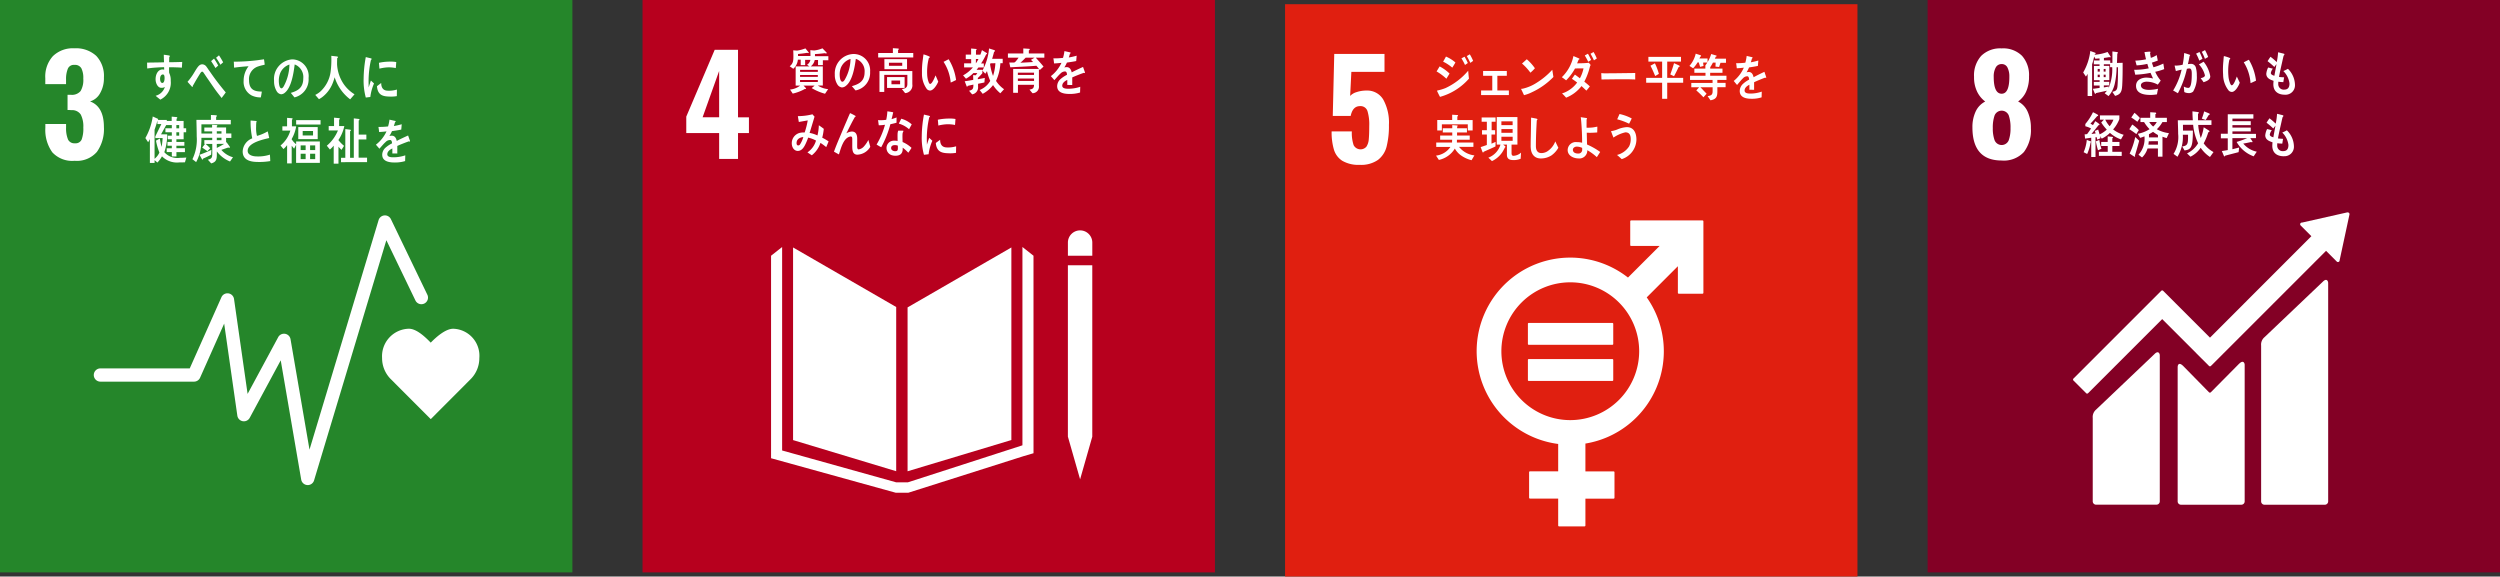
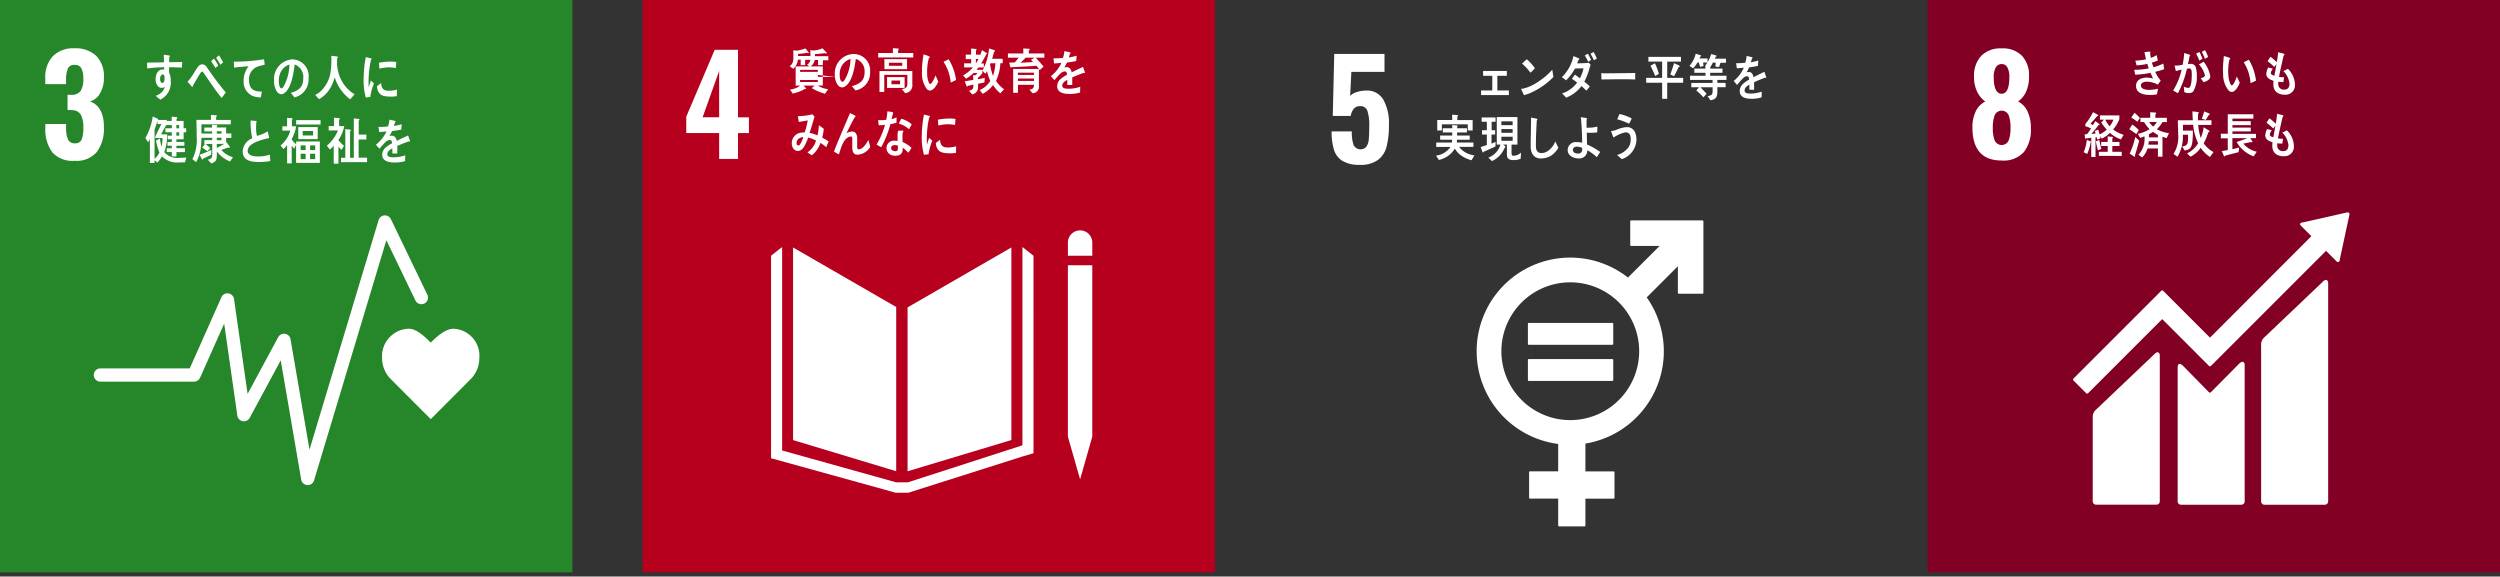
<svg xmlns="http://www.w3.org/2000/svg" width="280.14" height="64.606" viewBox="0 0 280.14 64.606">
  <rect x="0" y="0" width="280.14" height="64.606" fill="#333333" stroke="none" />
  <g id="Group_43121" data-name="Group 43121" transform="translate(-48 -2152.525)">
    <g id="Group_42766" data-name="Group 42766" transform="translate(48 2152.525)">
      <rect id="Rectangle_24758" data-name="Rectangle 24758" width="64.14" height="64.14" fill="#25862a" />
      <path id="Path_119050" data-name="Path 119050" d="M197.948,25.509a4.287,4.287,0,0,1-.77-2.733v-.423H199.5v.407a3.231,3.231,0,0,0,.226,1.344.789.789,0,0,0,.77.408.738.738,0,0,0,.747-.415,3.514,3.514,0,0,0,.189-1.351,2.9,2.9,0,0,0-.287-1.457,1.16,1.16,0,0,0-1.057-.49,2.794,2.794,0,0,0-.423-.015V19.077h.377a1.248,1.248,0,0,0,1.087-.423,2.447,2.447,0,0,0,.3-1.389,2.4,2.4,0,0,0-.219-1.163.823.823,0,0,0-.777-.377.731.731,0,0,0-.725.407,3.026,3.026,0,0,0-.211,1.208v.543h-2.325V17.22a3.4,3.4,0,0,1,.853-2.476,3.207,3.207,0,0,1,2.408-.876,3.341,3.341,0,0,1,2.446.846,3.256,3.256,0,0,1,.861,2.431,3.345,3.345,0,0,1-.438,1.774,1.874,1.874,0,0,1-1.117.9q1.555.574,1.555,2.884a4.391,4.391,0,0,1-.785,2.77,2.966,2.966,0,0,1-2.491,1,3.035,3.035,0,0,1-2.521-.966" transform="translate(-192.096 -8.455)" fill="#fff" />
      <path id="Path_119051" data-name="Path 119051" d="M304.753,97.665a3.027,3.027,0,0,0-2.925-3.283c-.881,0-1.944.965-2.521,1.558-.577-.594-1.57-1.56-2.451-1.56a3.082,3.082,0,0,0-3,3.284,3.321,3.321,0,0,0,.935,2.322l4.517,4.525,4.51-4.52,0,0a3.323,3.323,0,0,0,.935-2.323" transform="translate(-251.041 -57.544)" fill="#fff" />
      <path id="Path_119052" data-name="Path 119052" d="M235.054,92.054h-.046a.741.741,0,0,1-.685-.615l-2.294-13.362-3.475,6.444a.742.742,0,0,1-1.387-.247l-1.475-10.312-2.7,6.063a.742.742,0,0,1-.678.44H211.823a.742.742,0,0,1,0-1.484h10.01l3.551-7.975a.742.742,0,0,1,1.412.2l1.521,10.633,3.427-6.355a.742.742,0,0,1,1.384.227l2.125,12.375,7.743-25.722a.742.742,0,0,1,1.378-.109l4.074,8.447a.742.742,0,1,1-1.336.644l-3.246-6.729-8.1,26.912a.741.741,0,0,1-.71.528" transform="translate(-200.572 -37.7)" fill="#fff" />
      <path id="Path_119053" data-name="Path 119053" d="M289.305,20.857c-.168.017-.336.041-.509.062a7.267,7.267,0,0,1-.242-2.134,13.762,13.762,0,0,1,.242-2.4l.406.1a1.246,1.246,0,0,1,.2.052.07.07,0,0,1,.052.073.076.076,0,0,1-.075.073,11.137,11.137,0,0,0-.271,2.494c0,.2.01.4.01.606.084-.256.164-.516.251-.771.117.108.235.221.35.329a5.372,5.372,0,0,0-.415,1.524m2.969-.106a3.8,3.8,0,0,1-.854.049c-.668-.021-1.29-.131-1.371-1.16.158-.119.315-.245.476-.359,0,.584.272.847.707.861a2.963,2.963,0,0,0,1.053-.128c0,.245-.007.488-.011.737m-.117-3.143a3.639,3.639,0,0,0-1.082-.067,4.873,4.873,0,0,0-.748.132c-.02-.2-.034-.454-.058-.656a5.632,5.632,0,0,1,1.06-.128,3.846,3.846,0,0,1,.882.044c-.018.223-.03.452-.053.675" transform="translate(-247.807 -9.988)" fill="#fff" />
      <path id="Path_119054" data-name="Path 119054" d="M230.284,17.176c-.2-.016-.391-.027-.582-.032-.286-.009-.571-.021-.852-.012,0,.213-.005.411.009.622a1.875,1.875,0,0,1,.177.9,2.1,2.1,0,0,1-1.173,2.105c-.171-.149-.352-.28-.519-.434a1.465,1.465,0,0,0,1.033-.984.719.719,0,0,1-.395.093c-.405,0-.644-.521-.644-.963,0-.55.272-1.093.772-1.093a.778.778,0,0,1,.191.023c0-.091,0-.185-.009-.276-.325,0-.648.023-.968.043s-.614.059-.92.1c-.018-.218-.01-.441-.018-.659.633-.012,1.262-.012,1.9-.036-.014-.281-.023-.559-.028-.845.138.012.286.035.425.057a1.4,1.4,0,0,1,.176.028c.033.006.071.017.071.069a.159.159,0,0,1-.061.119c-.005.184-.01.38-.01.563.486,0,.977-.014,1.464-.03Zm-2.126.761c-.219,0-.315.252-.315.486,0,.189.057.464.253.464s.249-.32.249-.515c0-.154,0-.435-.186-.435" transform="translate(-209.904 -9.593)" fill="#fff" />
      <path id="Path_119055" data-name="Path 119055" d="M241.82,20.668c-.242-.323-.524-.66-.775-1.021-.3-.426-.6-.87-.893-1.291-.1-.143-.2-.3-.3-.443-.052-.072-.117-.2-.208-.2-.129,0-.25.246-.322.353-.094.151-.19.313-.279.457-.161.265-.3.534-.459.792v.03c0,.048-.02.089-.061.089l-.525-.58a7.493,7.493,0,0,0,.557-.731c.18-.27.34-.571.529-.841.18-.245.321-.39.59-.39a.621.621,0,0,1,.469.3c.1.126.2.3.3.427.224.318.445.643.671.943.349.474.8,1.038,1.171,1.482Zm-.692-3.359c-.151-.269-.319-.522-.486-.776l.325-.28a6.8,6.8,0,0,1,.473.778Zm.556-.369a7.291,7.291,0,0,0-.486-.782l.326-.273a8.572,8.572,0,0,1,.468.784Z" transform="translate(-216.986 -9.685)" fill="#fff" />
      <path id="Path_119056" data-name="Path 119056" d="M254.643,17.66a5.135,5.135,0,0,0-.695.187,1.484,1.484,0,0,0-.961,1.53c.009,1.149.722,1.256,1.433,1.269-.032.216-.066.436-.112.652l-.1,0a2.271,2.271,0,0,1-.927-.218,1.719,1.719,0,0,1-.9-1.639,2.635,2.635,0,0,1,.556-1.636c-.523.033-1.109.089-1.623.162-.024-.283-.011-.452-.039-.672a21.76,21.76,0,0,0,2.695-.169c.211-.031.569-.078.691-.1.023.085.073.525.081.569s-.053.05-.1.061" transform="translate(-225.081 -10.383)" fill="#fff" />
      <path id="Path_119057" data-name="Path 119057" d="M265.134,21.3c-.142-.168-.271-.345-.414-.506.728-.218,1.4-.534,1.4-1.624a1.512,1.512,0,0,0-.962-1.564c-.125.993-.369,2.574-1.092,3.16a.671.671,0,0,1-.428.184.679.679,0,0,1-.492-.334,2.152,2.152,0,0,1-.3-1.178,2.2,2.2,0,0,1,2.03-2.4,1.87,1.87,0,0,1,1.838,2.09,2.068,2.068,0,0,1-1.585,2.172m-1.62-2.648a2.364,2.364,0,0,0-.13.786c0,.235.042.845.3.845.092,0,.17-.11.226-.184a5.256,5.256,0,0,0,.662-2.482,1.7,1.7,0,0,0-1.059,1.034" transform="translate(-232.136 -10.385)" fill="#fff" />
      <path id="Path_119058" data-name="Path 119058" d="M278.58,20.9a4.931,4.931,0,0,1-1.738-2.476,6.076,6.076,0,0,1-.254.745,3.675,3.675,0,0,1-1.021,1.388,2.723,2.723,0,0,1-.485.326l-.415-.479a2.7,2.7,0,0,0,.56-.369,3.679,3.679,0,0,0,1.163-2.238,10.607,10.607,0,0,0,.075-1.775l.655.074a.093.093,0,0,1,.089.085.112.112,0,0,1-.084.1c-.009.232-.014.462-.014.694a4.364,4.364,0,0,0,.734,2.2,4.069,4.069,0,0,0,1.224,1.16Z" transform="translate(-239.341 -9.768)" fill="#fff" />
      <path id="Path_119059" data-name="Path 119059" d="M230.318,38.577c-.215.005-.431.011-.646.011a2.359,2.359,0,0,1-1.928-.685,3.008,3.008,0,0,1-.516.7l-.311-.27v.315h-.527V35.975a3.121,3.121,0,0,1-.2.347l-.307-.466a6.873,6.873,0,0,0,.827-2.417l.57.259a.067.067,0,0,1,.038.056.09.09,0,0,1-.051.073h1.017v.456l-.645,1.157h.693a6.246,6.246,0,0,1-.325,2,1.947,1.947,0,0,0,1.726.634c.249,0,.493-.016.742-.034ZM227,35.862V35.67l.676-1.383h-.441V33.9c-.091.343-.2.686-.321,1.018v3.266a1.963,1.963,0,0,0,.541-.7,7.572,7.572,0,0,1-.383-1.338c.148-.078.292-.157.44-.236a5.558,5.558,0,0,0,.192.939,8.81,8.81,0,0,0,.114-.989Zm3.172-.653v.781h-.813v.3h.894v.428h-.894v.275h.957v.445h-.952v.482h-.517v-.495h-.574V37h.574v-.286h-.488v-.422h.488v-.3h-.455v-.405h.455v-.376h-.717V34.76h.717V34.4h-.674v-.46h.659v-.484l.551.051a.078.078,0,0,1,.077.085c0,.044-.053.078-.082.1v.247h.79v.821h.287v.449Zm-.5-.81h-.316v.37h.316Zm0,.81h-.316v.377h.316Z" transform="translate(-209.594 -20.387)" fill="#fff" />
      <path id="Path_119060" data-name="Path 119060" d="M243.606,38.221a3.442,3.442,0,0,1-1.478-1.13c0,.133,0,.262,0,.394,0,.6-.153.817-.632.95l-.374-.411c.364-.1.494-.174.494-.654V36.251h-.742c.177.158.349.313.511.487l-.315.33c-.191-.138-.382-.273-.578-.4l.307-.418h-.072V35.83h.884v-.267H240.4c0,.2,0,.406-.02.608a4.686,4.686,0,0,1-.572,2.12c-.14-.109-.274-.22-.417-.324a5.03,5.03,0,0,0,.482-2.566c0-.613-.023-1.227-.033-1.841h1.626v-.55c.182.012.413.012.589.034.033.006.077.018.077.07a.112.112,0,0,1-.082.1v.348h1.641v.493H240.4c0,.347,0,.688,0,1.035h1.206v-.243h-.88v-.435h.87v-.3l.5.028c.038,0,.085.007.085.071a.106.106,0,0,1-.066.091v.11h1.051v.667h.589v.5h-.589v.511l.044-.035.355.493a.142.142,0,0,1,.023.076.065.065,0,0,1-.062.069.227.227,0,0,1-.105-.041c-.263.082-.526.18-.789.268a2.66,2.66,0,0,0,1.305.827Zm-2.115-.764a9.225,9.225,0,0,1-.894.434c-.011.041-.034.116-.077.116-.024,0-.044-.023-.058-.046l-.277-.491a14.41,14.41,0,0,0,1.335-.552Zm1.158-2.625h-.526v.261h.526Zm0,.724h-.526v.278h.526Zm-.526.694V36.7a8.8,8.8,0,0,0,.818-.451Z" transform="translate(-217.83 -20.125)" fill="#fff" />
      <path id="Path_119061" data-name="Path 119061" d="M255.542,39.244c-.66,0-1.715-.107-1.715-1.185A1.643,1.643,0,0,1,254.9,36.6a8.982,8.982,0,0,1-.185-2l.421.034c.068.006.137.012.208.022.023.006.051.017.051.051a.119.119,0,0,1-.032.062,3.791,3.791,0,0,0-.028.519,3.548,3.548,0,0,0,.087,1.011.059.059,0,0,0,.042.018,5.02,5.02,0,0,0,1.165-.5c.069.243.115.5.171.745-.577.142-2.412.5-2.412,1.435,0,.526.684.626,1,.626a4.215,4.215,0,0,0,1.491-.2c.02.238.034.481.039.724a7.642,7.642,0,0,1-1.382.1" transform="translate(-226.634 -21.096)" fill="#fff" />
      <path id="Path_119062" data-name="Path 119062" d="M266.439,38.872V36.841l-.222.443c-.1-.109-.181-.222-.272-.336v1.987h-.514V36.886a2.5,2.5,0,0,1-.411.442l-.326-.4a3.388,3.388,0,0,0,1.1-1.668H264.9v-.482h.528v-.948l.544.044c.028,0,.077.018.077.064a.109.109,0,0,1-.077.091v.749h.476a4.22,4.22,0,0,1-.514,1.441,2.367,2.367,0,0,0,.509.573v-.313H269.1v2.395Zm.005-4.789h2.736v.5h-2.736Zm.238.783h2.178v1.351h-2.178Zm.825,2.048h-.558v.528h.558Zm0,.941h-.558v.6h.558Zm.829-2.553h-1.159v.5h1.159Zm.244,1.612h-.573v.528h.573Zm0,.941h-.573v.6h.573Z" transform="translate(-233.259 -20.625)" fill="#fff" />
      <path id="Path_119063" data-name="Path 119063" d="M279.285,36.279V36.3a4.24,4.24,0,0,0,.63.641l-.286.449a3.591,3.591,0,0,1-.339-.358v1.907h-.534V36.915a2.765,2.765,0,0,1-.427.437l-.345-.426a4.455,4.455,0,0,0,1.248-1.713h-1.038v-.487h.6v-.943l.577.052a.084.084,0,0,1,.068.078c0,.046-.044.074-.077.085v.728h.582a4.264,4.264,0,0,1-.659,1.553m.291,2.491v-.494h.48V35.06l.548.068a.08.08,0,0,1,.073.079c0,.052-.052.079-.087.1v2.973h.418V33.862l.549.062c.038.006.088.027.088.079s-.054.08-.088.1v1.576h.859v.545h-.868v2.038h.946v.5Z" transform="translate(-241.362 -20.597)" fill="#fff" />
      <path id="Path_119064" data-name="Path 119064" d="M295.844,36.8a.127.127,0,0,1-.069-.027c-.34.114-.994.374-1.3.516v.848l-.555-.005c0-.076,0-.159,0-.252v-.308c-.377.175-.566.4-.566.654,0,.221.217.336.645.336a4.173,4.173,0,0,0,1.371-.22l-.019.644a3.916,3.916,0,0,1-1.182.159c-.923,0-1.385-.29-1.385-.881a1.092,1.092,0,0,1,.386-.792,3.385,3.385,0,0,1,.715-.473c-.008-.248-.084-.374-.221-.374a.68.68,0,0,0-.484.21,4.307,4.307,0,0,0-.363.373c-.174.194-.282.326-.348.392-.085-.1-.216-.248-.391-.451a3.967,3.967,0,0,0,1.188-1.491c-.25.033-.528.056-.829.072-.018-.209-.048-.4-.076-.572a8.133,8.133,0,0,0,1.079-.055,4.592,4.592,0,0,0,.16-.76l.635.144a.066.066,0,0,1,.057.066c0,.033-.023.06-.075.082-.023.094-.066.237-.126.423a7.463,7.463,0,0,0,.88-.2l-.052.6c-.258.055-.608.11-1.04.171a3.436,3.436,0,0,1-.293.55.949.949,0,0,1,.268-.038c.288,0,.477.193.56.588.376-.2.806-.4,1.271-.61l.217.616c0,.044-.019.066-.057.066" transform="translate(-249.955 -20.936)" fill="#fff" />
    </g>
    <g id="Group_42765" data-name="Group 42765" transform="translate(120 2152.525)">
      <rect id="Rectangle_24759" data-name="Rectangle 24759" width="64.14" height="64.14" fill="#b7001e" />
      <path id="Path_119065" data-name="Path 119065" d="M384.554,23.625H380.87V21.783l3.186-7.489h2.612v7.565h1.224v1.767h-1.224v2.9h-2.113Zm0-1.767V16.664L382.7,21.859Z" transform="translate(-375.969 -8.715)" fill="#fff" />
      <path id="Path_119066" data-name="Path 119066" d="M423.088,77.717l-11.556-6.673V92.63l11.556,3.487Z" transform="translate(-394.664 -43.315)" fill="#fff" />
      <path id="Path_119067" data-name="Path 119067" d="M444.4,77.762V96.125l11.631-3.5V71.045Z" transform="translate(-414.701 -43.316)" fill="#fff" />
      <path id="Path_119068" data-name="Path 119068" d="M490.772,95.368h-.339l1.368,4.779,1.365-4.779h0V76.163h-2.734V95.368Z" transform="translate(-442.769 -46.436)" fill="#fff" />
      <path id="Path_119069" data-name="Path 119069" d="M434.619,71.89l-1.239-.978V93.135l-12.84,4.149h-1.305l-12.783-3.571v-22.8l-1.24.978V94.582l13.965,3.865H420.6l12.884-4.09,1.138-.335Z" transform="translate(-390.81 -43.235)" fill="#fff" />
      <path id="Path_119070" data-name="Path 119070" d="M493.168,67.508a1.367,1.367,0,1,0-2.734,0v1.474h2.734Z" transform="translate(-442.769 -40.325)" fill="#fff" />
-       <path id="Path_119071" data-name="Path 119071" d="M412.3,15.162l.005.594h-.5v-.61h-.316a1.554,1.554,0,0,1-.518,1.017l-.4-.281c.406-.329.414-.643.414-1.176,0-.2-.009-.408-.018-.611l.432.033a4.229,4.229,0,0,0,.933-.249l.381.464c0,.044-.047.06-.077.06a.2.2,0,0,1-.094-.033c-.344.066-.692.1-1.04.137,0,.077,0,.149,0,.226h1.681v.429Zm1.987.05v.544h-.541v-.573h-.372a1.172,1.172,0,0,1-.444.71h1.352v2.151h-.556a2.541,2.541,0,0,0,1.154.4l-.349.518a6.007,6.007,0,0,1-1.493-.633c.1-.1.221-.177.321-.282h-1.24c.042.05.287.282.287.326a.06.06,0,0,1-.065.055.2.2,0,0,1-.057-.012,5.1,5.1,0,0,1-1.374.529l-.3-.452a2.256,2.256,0,0,0,1.138-.447h-.51V15.893h1.547c-.094-.054-.183-.119-.273-.181a.836.836,0,0,0,.387-.819c0-.27-.006-.545-.019-.815l.434.034a3.266,3.266,0,0,0,.927-.242l.434.446c.019.021.051.049.051.082s-.061.05-.085.05a.241.241,0,0,1-.123-.034c-.372.045-.744.083-1.116.1,0,.082,0,.16,0,.242h1.5v.457Zm-.564,1.073h-1.988v.225h1.988Zm0,.573h-1.992v.215h1.992Zm0,.566h-1.992v.22h1.992Z" transform="translate(-394.08 -8.456)" fill="#fff" />
+       <path id="Path_119071" data-name="Path 119071" d="M412.3,15.162l.005.594h-.5v-.61h-.316a1.554,1.554,0,0,1-.518,1.017l-.4-.281c.406-.329.414-.643.414-1.176,0-.2-.009-.408-.018-.611l.432.033a4.229,4.229,0,0,0,.933-.249l.381.464c0,.044-.047.06-.077.06a.2.2,0,0,1-.094-.033c-.344.066-.692.1-1.04.137,0,.077,0,.149,0,.226h1.681v.429Zm1.987.05v.544h-.541v-.573h-.372a1.172,1.172,0,0,1-.444.71h1.352v2.151h-.556a2.541,2.541,0,0,0,1.154.4l-.349.518a6.007,6.007,0,0,1-1.493-.633c.1-.1.221-.177.321-.282h-1.24c.042.05.287.282.287.326a.06.06,0,0,1-.065.055.2.2,0,0,1-.057-.012,5.1,5.1,0,0,1-1.374.529l-.3-.452a2.256,2.256,0,0,0,1.138-.447h-.51V15.893h1.547c-.094-.054-.183-.119-.273-.181a.836.836,0,0,0,.387-.819c0-.27-.006-.545-.019-.815l.434.034a3.266,3.266,0,0,0,.927-.242l.434.446c.019.021.051.049.051.082s-.061.05-.085.05a.241.241,0,0,1-.123-.034c-.372.045-.744.083-1.116.1,0,.082,0,.16,0,.242h1.5v.457Zm-.564,1.073h-1.988v.225h1.988Zm0,.573v.215h1.992Zm0,.566h-1.992v.22h1.992Z" transform="translate(-394.08 -8.456)" fill="#fff" />
      <path id="Path_119072" data-name="Path 119072" d="M425.836,19.6c-.146-.159-.277-.33-.422-.484.743-.209,1.43-.512,1.43-1.557a1.445,1.445,0,0,0-.983-1.5c-.128.952-.377,2.465-1.117,3.025a.711.711,0,0,1-.438.176.7.7,0,0,1-.5-.319,1.967,1.967,0,0,1-.3-1.128,2.165,2.165,0,0,1,2.076-2.3,1.842,1.842,0,0,1,1.879,2,2,2,0,0,1-1.62,2.08m-1.657-2.536a2.145,2.145,0,0,0-.132.754c0,.226.042.809.306.809.095,0,.174-.1.231-.176a4.765,4.765,0,0,0,.678-2.377,1.7,1.7,0,0,0-1.083.99" transform="translate(-401.961 -9.461)" fill="#fff" />
      <path id="Path_119073" data-name="Path 119073" d="M435.966,14.867v-.5h1.647v-.539l.59.039a.067.067,0,0,1,.075.066.119.119,0,0,1-.08.094v.34h1.7v.5Zm3.017,3.994-.358-.447c.329-.066.612-.11.612-.588V16.819h-2.59v1.915h-.536V16.39h3.681v1.474a.865.865,0,0,1-.81,1m-2.322-3.809H439.2v1.128h-2.533Zm.3,2.014h1.969v1.216h-1.969Zm1.7-1.612h-1.488V15.8h1.488Zm-.236,2h-.97v.413h.97Z" transform="translate(-409.561 -8.43)" fill="#fff" />
      <path id="Path_119074" data-name="Path 119074" d="M449.455,19.662a.5.5,0,0,1-.367-.16,2.877,2.877,0,0,1-.552-1.813,8.967,8.967,0,0,1,.094-1.511c.024-.193.047-.38.078-.569a3.833,3.833,0,0,1,.667.246.069.069,0,0,1,.034.06.119.119,0,0,1-.1.107,5.817,5.817,0,0,0-.182,1.111,5.72,5.72,0,0,0-.009.7,2.736,2.736,0,0,0,.115.735c.032.1.1.355.221.352.226-.006.509-.735.606-.958l.3.7c-.141.367-.534.989-.906,1m2.3-.893a5.007,5.007,0,0,0-.8-2.323c.2-.093.377-.2.572-.29a5.936,5.936,0,0,1,.831,2.328c-.2.1-.4.2-.6.285" transform="translate(-417.223 -9.517)" fill="#fff" />
      <path id="Path_119075" data-name="Path 119075" d="M462.932,14.57a7.392,7.392,0,0,1-.573,1.034h.306v.445h-.6c-.07.088-.136.176-.211.264h.649v.379a4.983,4.983,0,0,1-.509.54v.137c.258-.044.522-.088.781-.149l-.042.507c-.235.066-.475.1-.712.153v.325a.785.785,0,0,1-.664.859l-.347-.4c.405-.116.488-.193.488-.694-.212.05-.428.094-.639.143,0,.033-.034.093-.066.093s-.043-.021-.052-.05l-.217-.56c.32-.039.64-.1.956-.155,0-.175-.01-.358-.01-.534l.288.018a1.345,1.345,0,0,0,.179-.248H461.5a3.65,3.65,0,0,1-.834.633l-.324-.374a3.846,3.846,0,0,0,1.1-.891h-.985v-.457h.792v-.473h-.607v-.505h.6v-.683l.559.05a.052.052,0,0,1,.057.054.127.127,0,0,1-.071.1v.484h.68l-.322.318a6.96,6.96,0,0,0,.311-.825l.514.314a.1.1,0,0,1,.055.089c0,.06-.066.066-.1.06m-1.149.534v.489a5.427,5.427,0,0,0,.292-.489Zm2.74,3.84a4.006,4.006,0,0,1-.815-.919,3.574,3.574,0,0,1-1.161.979l-.344-.428a2.4,2.4,0,0,0,1.191-1.023,5.476,5.476,0,0,1-.367-1.1,2.375,2.375,0,0,1-.189.3l-.325-.351a6.239,6.239,0,0,0,.744-2.482l.6.187a.1.1,0,0,1,.063.092c0,.05-.07.095-.1.106-.065.258-.137.521-.216.775h1.183v.49h-.259a5.335,5.335,0,0,1-.487,1.986,3.346,3.346,0,0,0,.9.93Zm-1.1-3.366-.048.121A6.074,6.074,0,0,0,463.7,17a5.65,5.65,0,0,0,.263-1.424Z" transform="translate(-424.423 -8.491)" fill="#fff" />
      <path id="Path_119076" data-name="Path 119076" d="M476.338,14.937c.288.336.592.65.866,1l-.423.387a4.324,4.324,0,0,0-.382-.484c-.97.089-1.944.115-2.92.176l-.113-.533h.486a.271.271,0,0,0,.183-.077,2.77,2.77,0,0,0,.368-.469h-1.191v-.473h1.724V13.9l.663.043c.034,0,.057.039.057.078s-.066.094-.1.11v.334h1.738v.473Zm-.372,3.985-.34-.408c.316-.055.51-.115.51-.539h-1.8v.9H473.8V16.2h2.886v1.882a.732.732,0,0,1-.721.837m-1.638-2.3v.248h1.808l.005-.248Zm1.814.655h-1.813v.27h1.813Zm-.933-2.339c-.2.187-.386.4-.6.567.476-.016.955-.05,1.431-.077-.085-.077-.165-.165-.244-.248.136-.076.272-.154.4-.242Z" transform="translate(-432.269 -8.473)" fill="#fff" />
      <path id="Path_119077" data-name="Path 119077" d="M489.3,17.133a.127.127,0,0,1-.069-.027c-.34.114-.995.374-1.3.516v.848l-.555-.005c0-.076,0-.159,0-.252V17.9c-.376.175-.566.4-.566.654,0,.221.217.336.645.336a4.171,4.171,0,0,0,1.371-.22l-.018.644a3.914,3.914,0,0,1-1.182.159c-.923,0-1.386-.29-1.386-.881a1.093,1.093,0,0,1,.386-.792,3.422,3.422,0,0,1,.716-.473c-.008-.248-.084-.374-.221-.374a.681.681,0,0,0-.484.21,4.249,4.249,0,0,0-.363.373c-.174.194-.283.326-.348.392-.085-.1-.217-.248-.392-.451a3.97,3.97,0,0,0,1.188-1.491c-.25.033-.528.056-.829.072-.019-.209-.048-.4-.076-.572a8.125,8.125,0,0,0,1.079-.055,4.711,4.711,0,0,0,.16-.76l.635.144a.066.066,0,0,1,.057.066c0,.033-.023.06-.076.082-.023.094-.066.237-.126.423a7.448,7.448,0,0,0,.88-.2l-.052.6c-.258.055-.608.11-1.04.171a3.442,3.442,0,0,1-.293.55.95.95,0,0,1,.267-.038c.288,0,.477.193.561.588.377-.2.8-.4,1.272-.61l.216.616c0,.044-.018.066-.057.066" transform="translate(-439.779 -8.946)" fill="#fff" />
      <path id="Path_119078" data-name="Path 119078" d="M415.016,36.482a7.393,7.393,0,0,0-.641-.473,2.923,2.923,0,0,1-.97,1.393l-.489-.326a2.388,2.388,0,0,0,.96-1.324,3.481,3.481,0,0,0-.88-.332,5.811,5.811,0,0,1-.227.572c-.2.456-.457.919-.937.919-.395,0-.672-.382-.672-.857a1.193,1.193,0,0,1,.87-1.159,2.006,2.006,0,0,1,.575-.051,9.029,9.029,0,0,0,.344-1.352l-1,.176-.108-.656h.053a6.476,6.476,0,0,0,1.586-.206c.071.093.151.178.231.265-.1.347-.207.69-.311,1.037-.08.264-.155.527-.245.784a3.432,3.432,0,0,1,.881.286,5.194,5.194,0,0,0,.156-1.143c.188.13.375.257.554.4a6.071,6.071,0,0,1-.174.994,5.736,5.736,0,0,1,.715.417c-.084.21-.174.429-.267.639m-3.324-.457c0,.143.051.269.178.269a.238.238,0,0,0,.2-.1,2.945,2.945,0,0,0,.38-.84c-.328.03-.756.194-.756.674" transform="translate(-394.437 -20)" fill="#fff" />
      <path id="Path_119079" data-name="Path 119079" d="M425.9,37.133c-.626,0-.579-.668-.579-1.188v-.514c0-.153,0-.337-.171-.337a.486.486,0,0,0-.126.022c-.707.2-.975,1.3-1.2,1.988-.187-.1-.371-.205-.554-.309.193-.536.408-1.056.631-1.582.248-.585.492-1.177.748-1.763.141-.325.273-.655.424-.976a5.7,5.7,0,0,1,.593.305.057.057,0,0,1,.032.054.075.075,0,0,1-.079.069c-.315.547-.6,1.128-.885,1.691-.029.055-.056.1-.085.153a1.341,1.341,0,0,1,.626-.206c.456,0,.6.352.6.824,0,.282-.005.558-.005.84,0,.142.019.337.179.337a1.011,1.011,0,0,0,.593-.347,3.234,3.234,0,0,0,.48-.715c.075.261.15.515.217.775a1.752,1.752,0,0,1-1.44.878" transform="translate(-401.819 -19.8)" fill="#fff" />
      <path id="Path_119080" data-name="Path 119080" d="M437.742,33.243c-.231.066-.456.121-.687.165a11.385,11.385,0,0,1-1.027,2.58c-.175-.087-.35-.192-.518-.3a8.99,8.99,0,0,0,.942-2.217,4.846,4.846,0,0,1-.7.059c-.024-.191-.052-.384-.077-.582a1.971,1.971,0,0,0,.26.011,4.3,4.3,0,0,0,.655-.045,5.755,5.755,0,0,0,.127-.95c.222.033.438.06.655.11-.056.253-.112.512-.188.765a4.853,4.853,0,0,0,.566-.189c0,.194-.006.392-.006.59m1.316,3.365a3.981,3.981,0,0,0-.624-.566c0,.061,0,.121,0,.181-.021.568-.389.721-.814.721a1.351,1.351,0,0,1-.446-.071.838.838,0,0,1-.554-.781.821.821,0,0,1,.86-.836,2.287,2.287,0,0,1,.385.032c-.005-.258-.014-.517-.005-.776a1.157,1.157,0,0,1,.071-.374h.424c.028,0,.165-.022.163.044a.03.03,0,0,1-.005.022.7.7,0,0,0-.1.335c-.011.291,0,.577.01.869a3.347,3.347,0,0,1,1,.655c-.115.187-.235.374-.364.544m-1.172-.792a.79.79,0,0,0-.338-.06c-.179,0-.4.055-.412.313s.26.369.444.369.3-.039.311-.275c.005-.115,0-.231-.005-.347m1.259-1.84A2.894,2.894,0,0,0,438,33.343l.274-.55a2.894,2.894,0,0,1,1.173.633Z" transform="translate(-409.283 -19.49)" fill="#fff" />
      <path id="Path_119081" data-name="Path 119081" d="M449.244,37.342c-.172.017-.343.04-.519.061a7.048,7.048,0,0,1-.247-2.121,13.4,13.4,0,0,1,.247-2.387l.413.1a1.317,1.317,0,0,1,.205.052.07.07,0,0,1,.053.073.078.078,0,0,1-.077.073,10.845,10.845,0,0,0-.276,2.476c0,.2.011.4.011.6.084-.254.165-.512.256-.766.119.108.238.22.356.327a5.2,5.2,0,0,0-.422,1.514m3.078-.161a3.865,3.865,0,0,1-.87.048c-.68-.021-1.313-.13-1.4-1.152.16-.118.32-.243.485-.357,0,.58.276.841.72.855a3.05,3.05,0,0,0,1.071-.127c0,.244-.008.485-.011.733m-.119-3.122a3.746,3.746,0,0,0-1.1-.066,5.144,5.144,0,0,0-.762.13c-.02-.2-.034-.45-.059-.652a5.9,5.9,0,0,1,1.08-.128,4.106,4.106,0,0,1,.9.044c-.018.223-.03.449-.054.672" transform="translate(-417.189 -20.057)" fill="#fff" />
    </g>
    <g id="Group_42764" data-name="Group 42764" transform="translate(192 2152.992)">
-       <rect id="Rectangle_24760" data-name="Rectangle 24760" width="64.14" height="64.14" fill="#e01f10" />
      <path id="Path_119082" data-name="Path 119082" d="M567.045,26.275a2.249,2.249,0,0,1-.952-1.261,6.881,6.881,0,0,1-.257-2.039H568.1a4.331,4.331,0,0,0,.2,1.533.87.87,0,0,0,1.434.174,1.735,1.735,0,0,0,.264-.823q.052-.521.053-1.5a5.128,5.128,0,0,0-.2-1.668.81.81,0,0,0-.838-.551q-.814,0-1.042,1.1h-2.007l.166-6.945h5.631V16.3h-3.714l-.136,2.7a1.576,1.576,0,0,1,.725-.431,3.42,3.42,0,0,1,1.1-.174,2.084,2.084,0,0,1,1.887,1.012,5.341,5.341,0,0,1,.634,2.838A9.489,9.489,0,0,1,572,24.659a2.726,2.726,0,0,1-.974,1.51,3.3,3.3,0,0,1-2.046.551,3.568,3.568,0,0,1-1.932-.445" transform="translate(-560.619 -8.715)" fill="#fff" />
      <path id="Path_119083" data-name="Path 119083" d="M632.791,62.088h-8.008a.1.1,0,0,0-.1.1v2.661a.1.1,0,0,0,.1.1h3.189l-3.541,3.541a10.485,10.485,0,1,0-7.821,18.647v3.067h-3.159a.1.1,0,0,0-.1.1v2.852a.1.1,0,0,0,.1.1h3.159v3.017a.1.1,0,0,0,.1.1h2.851a.1.1,0,0,0,.1-.1V93.264h3.158a.1.1,0,0,0,.1-.1V90.31a.1.1,0,0,0-.1-.1h-3.158V87.092a10.479,10.479,0,0,0,6.871-16.381l3.49-3.491V70.2a.1.1,0,0,0,.1.1h2.66a.1.1,0,0,0,.1-.1V62.19a.1.1,0,0,0-.1-.1M617.965,84.464a7.72,7.72,0,1,1,7.72-7.72,7.728,7.728,0,0,1-7.72,7.72" transform="translate(-586.006 -37.855)" fill="#fff" />
      <path id="Path_119084" data-name="Path 119084" d="M631.644,91.518H622.28a.1.1,0,0,0-.1.092v2.267a.1.1,0,0,0,.1.093h9.364a.1.1,0,0,0,.1-.093V91.61a.1.1,0,0,0-.1-.092" transform="translate(-594.97 -55.798)" fill="#fff" />
      <path id="Path_119085" data-name="Path 119085" d="M631.644,101.89H622.28a.1.1,0,0,0-.1.094v2.267a.1.1,0,0,0,.1.092h9.364a.1.1,0,0,0,.1-.092v-2.267a.1.1,0,0,0-.1-.094" transform="translate(-594.97 -62.122)" fill="#fff" />
-       <path id="Path_119086" data-name="Path 119086" d="M597.068,17.128a5.99,5.99,0,0,0-1.1-.82c.118-.181.225-.374.344-.56a4.822,4.822,0,0,1,1.112.8Zm-.715,2.031c-.039-.065-.33-.637-.33-.672s.043-.041.066-.046a5.609,5.609,0,0,0,.885-.268,7.443,7.443,0,0,0,2.539-1.945c.019.292.047.589.085.888a6.676,6.676,0,0,1-3.245,2.044m1.375-3.275a4.662,4.662,0,0,0-1.027-.671c.114-.187.216-.379.321-.571a4.076,4.076,0,0,1,1.06.665c-.114.2-.226.391-.354.578m1.426-.3a5.965,5.965,0,0,0-.4-.742l.352-.187a6.568,6.568,0,0,1,.363.71Zm.6-.237c-.128-.252-.255-.516-.4-.759l.339-.2a5.337,5.337,0,0,1,.372.737Z" transform="translate(-578.992 -8.772)" fill="#fff" />
      <path id="Path_119087" data-name="Path 119087" d="M608.746,21.881v-.517H610V19.719h-1.028v-.54h2.656v.54h-1.059v1.645h1.29v.517Z" transform="translate(-586.781 -11.694)" fill="#fff" />
      <path id="Path_119088" data-name="Path 119088" d="M621.386,19.536a3.987,3.987,0,0,1-.828.3c-.028-.066-.325-.688-.325-.688,0-.022.023-.022.038-.022a.878.878,0,0,0,.2-.028,4.839,4.839,0,0,0,1.5-.649,8.311,8.311,0,0,0,1.756-1.459c.039.27.086.54.127.809a8.03,8.03,0,0,1-2.472,1.738m-.108-2.222a6.051,6.051,0,0,0-.941-1.024c.185-.154.358-.319.537-.478a5.31,5.31,0,0,1,.909,1.007,3.949,3.949,0,0,1-.5.495" transform="translate(-593.784 -9.64)" fill="#fff" />
      <path id="Path_119089" data-name="Path 119089" d="M635.072,15.394c-.019.066-.034.137-.054.2a4.681,4.681,0,0,1-.159.518,6.67,6.67,0,0,1-.416.957c.212.165.423.342.621.529-.121.165-.253.325-.391.478-.178-.175-.361-.347-.544-.512a4.04,4.04,0,0,1-1.724,1.3c-.132-.154-.274-.3-.421-.446a.057.057,0,0,1-.013-.027c0-.023.018-.023.029-.028a1.712,1.712,0,0,0,.272-.093,3.421,3.421,0,0,0,1.37-1.1c-.188-.154-.39-.286-.587-.423.116-.155.22-.314.338-.468.188.132.372.27.556.413a3.9,3.9,0,0,0,.406-1.112c-.321,0-.636,0-.956.017a5.678,5.678,0,0,1-.993,1.325c-.156-.12-.316-.242-.481-.353a4.556,4.556,0,0,0,1.3-2.37l.635.269a.061.061,0,0,1,.038.061c0,.049-.053.066-.086.066-.061.143-.117.286-.178.423.442-.011.88-.011,1.323-.066a2.871,2.871,0,0,0,.2.243c-.028.06-.061.126-.083.187m-.19-.54c-.116-.242-.248-.478-.385-.709l.353-.194a6.776,6.776,0,0,1,.353.7Zm.641-.159a6.6,6.6,0,0,0-.386-.737l.339-.2a4.515,4.515,0,0,1,.367.726Z" transform="translate(-600.913 -8.386)" fill="#fff" />
      <path id="Path_119090" data-name="Path 119090" d="M647.05,20.486c-.268-.017-.5-.022-.715-.022-.251-.005-2.464,0-3.061.022-.008-.22-.019-.5-.024-.665-.005-.082.033-.044.062-.041.079.011.231.016.273.019.286.008,1.022-.011,1.35-.011.683,0,1.357-.017,2.12-.027-.014.219,0,.505,0,.726" transform="translate(-607.817 -12.048)" fill="#fff" />
      <path id="Path_119091" data-name="Path 119091" d="M658.5,18.031v1.8h-.57v-1.8h-1.788v-.54h1.788V15.665h-1.54v-.528h3.654v.528H658.5v1.826h1.788v.54Zm-1.347-.749c-.165-.39-.334-.787-.532-1.155l.5-.274a6.643,6.643,0,0,1,.443,1.188Zm2.627-1.007c-.165.348-.33.694-.518,1.029l-.419-.2c.155-.413.3-.836.419-1.266l.565.259a.114.114,0,0,1,.067.094c0,.06-.076.082-.114.082" transform="translate(-615.678 -9.229)" fill="#fff" />
      <path id="Path_119092" data-name="Path 119092" d="M670.088,15.222l.051.381-.385.1-.151-.5h-.132a3.738,3.738,0,0,1-.5.66l-.41-.269a3.121,3.121,0,0,0,.7-1.371l.541.176a.085.085,0,0,1,.062.072c0,.05-.053.082-.09.088a1.024,1.024,0,0,1-.1.2h.914v.457Zm1.6,1.943-.005.33h.928v.49h-.923c0,.841.084,1.315-.772,1.464l-.321-.468c.326-.061.561-.088.561-.544v-.451h-1.375c.141.132.272.269.4.413.1.1.2.2.3.313l-.353.4a10.269,10.269,0,0,0-.8-.77l.315-.352h-.876v-.49h2.383v-.336h-2.525V16.7h1.733v-.33h-1.248V15.9h1.234v-.374l.57.078c.023,0,.023-.024.023,0s-.019.11-.047.121V15.9h1.371v.468h-1.38v.33h1.826v.467Zm.348-1.92-.151.472-.409-.043.019-.446h-.307a4.614,4.614,0,0,1-.292.5l-.546-.2a3.972,3.972,0,0,0,.646-1.265l.556.165c.022.005.057.028.057.06,0,.05-.062.061-.094.061-.034.082-.071.159-.108.236h1.247v.463Z" transform="translate(-623.247 -8.677)" fill="#fff" />
      <path id="Path_119093" data-name="Path 119093" d="M684.876,17.314a.118.118,0,0,1-.068-.027c-.324.114-.949.374-1.245.517v.847l-.531-.005c.005-.077.005-.16.005-.254v-.308c-.359.178-.54.4-.54.655,0,.22.207.335.614.335a3.838,3.838,0,0,0,1.31-.218l-.018.643a3.537,3.537,0,0,1-1.129.159c-.88,0-1.321-.292-1.321-.88a1.106,1.106,0,0,1,.369-.793,3.183,3.183,0,0,1,.682-.473c-.009-.247-.081-.374-.211-.374a.643.643,0,0,0-.463.209,4.392,4.392,0,0,0-.346.375c-.167.193-.27.324-.332.39-.082-.1-.207-.248-.373-.45a3.96,3.96,0,0,0,1.132-1.492c-.238.034-.5.055-.791.073-.017-.21-.044-.4-.071-.573a7.39,7.39,0,0,0,1.029-.055,4.579,4.579,0,0,0,.152-.759l.607.142a.067.067,0,0,1,.054.066c0,.034-.021.061-.072.082-.022.095-.063.237-.121.424a6.574,6.574,0,0,0,.839-.2l-.05.606c-.246.054-.58.109-.993.171a3.4,3.4,0,0,1-.279.55.871.871,0,0,1,.256-.038c.274,0,.454.191.535.587.359-.2.768-.4,1.212-.61l.207.616c0,.043-.018.066-.053.066" transform="translate(-631.005 -9.057)" fill="#fff" />
      <path id="Path_119094" data-name="Path 119094" d="M599.788,36.835a3.462,3.462,0,0,1-1.111-.489,2.392,2.392,0,0,1-.763-.814,2.778,2.778,0,0,1-1.79,1.271l-.318-.483a2.26,2.26,0,0,0,1.614-.975h-1.591v-.489H597.6c0-.1.01-.209.01-.313h-1.342v-.473h1.356v-.342h-1.064v-.472h1.064V32.9l.55.039a.052.052,0,0,1,.057.055.089.089,0,0,1-.061.077v.182h1.1v.472h-1.107v.342h1.418v.473H598.15c-.005.1-.005.209-.005.313h1.85v.489h-1.61a2.571,2.571,0,0,0,1.719.953Zm-.423-3.334v-.688h-2.905V33.5h-.518V32.329h1.672v-.594l.584.038a.068.068,0,0,1,.075.066.118.118,0,0,1-.08.094v.4h1.715V33.5Z" transform="translate(-578.89 -19.349)" fill="#fff" />
      <path id="Path_119095" data-name="Path 119095" d="M610.285,35.693c-.438.214-.885.4-1.327.6-.01.034-.033.082-.066.082-.018,0-.043-.016-.062-.055l-.206-.55c.229-.077.461-.154.692-.237V34.357h-.541v-.48h.541v-.953h-.584v-.473h1.559v.473h-.438v.953h.391v.48h-.406v1.028c.151-.066.306-.137.457-.2Zm2.82,1.381a1.908,1.908,0,0,1-.8.148c-.363,0-.74-.071-.74-.6V35.489h-.423c.043.034.268.2.268.253,0,.033-.042.055-.066.06a4.674,4.674,0,0,1-.3.545,2.829,2.829,0,0,1-1.155.99l-.405-.385a2.248,2.248,0,0,0,1.361-1.464h-.418V32.4h2.316v3.092h-.659v.952c0,.181.052.3.221.3a1.36,1.36,0,0,0,.843-.357Zm-.9-4.193h-1.259v.429h1.259Zm-1.258.87v.418h1.258l0-.418Zm1.262.858h-1.262v.451h1.262Z" transform="translate(-586.706 -19.752)" fill="#fff" />
      <path id="Path_119096" data-name="Path 119096" d="M625.355,36.78a2.184,2.184,0,0,1-1.248.374c-.668,0-1.088-.445-1.125-1.228-.01-.1-.005-.209-.005-.313,0-.3.005-.594.014-.9.014-.708.023-1.424.032-2.134.146.021.3.05.443.082a1.037,1.037,0,0,1,.183.039c.037.016.084.039.084.087a.111.111,0,0,1-.07.093c-.057.958-.1,1.925-.1,2.884,0,.489.188.788.626.788a1.3,1.3,0,0,0,.6-.161,2.272,2.272,0,0,0,.946-1.149l.344.715a2.693,2.693,0,0,1-.725.82" transform="translate(-595.456 -19.865)" fill="#fff" />
      <path id="Path_119097" data-name="Path 119097" d="M636.871,36.925a5.47,5.47,0,0,0-1.069-.781.891.891,0,0,1-1.018.92c-.466,0-1.181-.275-1.181-.936a.912.912,0,0,1,1.031-.891,2.378,2.378,0,0,1,.588.071c0-.769-.033-1.545-.094-2.309-.019-.189-.028-.374-.061-.556l.626.093c.029.005.08.033.08.077a.1.1,0,0,1-.051.077v.21c0,.242-.005.484,0,.726h.057a5.045,5.045,0,0,0,.649-.033c.169-.022.333-.061.5-.088,0,.214-.008.429-.014.649-.263.022-.531.038-.8.038-.123,0-.246-.005-.372-.011.013.441.019.881.033,1.325a7.849,7.849,0,0,1,1.473.836Zm-1.643-1.041a1.462,1.462,0,0,0-.622-.142c-.164,0-.419.121-.419.346,0,.342.33.429.561.429a.423.423,0,0,0,.48-.479Z" transform="translate(-601.936 -19.78)" fill="#fff" />
      <path id="Path_119098" data-name="Path 119098" d="M647.276,36.593c-.176-.159-.349-.325-.532-.468a2.269,2.269,0,0,0,1.356-.957,1.765,1.765,0,0,0,.183-.808c0-.489-.16-.77-.6-.77a3.889,3.889,0,0,0-1.333.589c-.033-.082-.26-.649-.26-.7s.047-.033.066-.033a3.077,3.077,0,0,0,.584-.16,3.222,3.222,0,0,1,1.1-.28c.754,0,1.083.594,1.083,1.413a2.351,2.351,0,0,1-1.647,2.173m.824-3.967a6.88,6.88,0,0,0-1.333-.495c.089-.2.173-.4.264-.594a5.245,5.245,0,0,1,1.366.5c-.094.2-.189.4-.3.589" transform="translate(-609.551 -19.228)" fill="#fff" />
    </g>
    <g id="Group_42767" data-name="Group 42767" transform="translate(264 2152.525)">
      <rect id="Rectangle_24761" data-name="Rectangle 24761" width="64.14" height="64.139" transform="translate(0)" fill="#830025" />
      <path id="Path_119099" data-name="Path 119099" d="M12.866,206.911a4.082,4.082,0,0,1,.363-1.782,2.356,2.356,0,0,1,1.072-1.117,3,3,0,0,1-.906-1.1,3.663,3.663,0,0,1-.347-1.668,3.265,3.265,0,0,1,.8-2.348,3.026,3.026,0,0,1,2.295-.838,2.989,2.989,0,0,1,2.28.831,3.229,3.229,0,0,1,.785,2.31,3.977,3.977,0,0,1-.332,1.721,2.748,2.748,0,0,1-.891,1.087,2.337,2.337,0,0,1,1.072,1.148,4.394,4.394,0,0,1,.362,1.857,4.061,4.061,0,0,1-.785,2.658,3.048,3.048,0,0,1-2.491.951q-3.277,0-3.277-3.714m4.069,1.441a3.837,3.837,0,0,0,.2-1.351,4.094,4.094,0,0,0-.2-1.434.857.857,0,0,0-1.585.008,4.106,4.106,0,0,0-.2,1.427,3.837,3.837,0,0,0,.2,1.351.854.854,0,0,0,1.585,0m.068-7.1a2.191,2.191,0,0,0-.212-1.049.693.693,0,0,0-.649-.385.726.726,0,0,0-.664.385,2.068,2.068,0,0,0-.226,1.049q0,1.888.891,1.888.861,0,.861-1.888" transform="translate(-7.844 -192.635)" fill="#fff" />
      <path id="Path_119100" data-name="Path 119100" d="M102.676,264.7l-6.549,6.23a1.083,1.083,0,0,0-.374.935v17.462a.374.374,0,0,0,.374.373h6.765a.373.373,0,0,0,.373-.373v-24.47c0-.206-.161-.582-.589-.157" transform="translate(-58.38 -233.142)" fill="#fff" />
      <path id="Path_119101" data-name="Path 119101" d="M54.335,285.49l-6.55,6.229a1.086,1.086,0,0,0-.374.934V302a.374.374,0,0,0,.374.372h6.766a.374.374,0,0,0,.373-.372V285.645c0-.206-.163-.583-.589-.156" transform="translate(-28.907 -245.82)" fill="#fff" />
      <path id="Path_119102" data-name="Path 119102" d="M72.731,245.336a.184.184,0,0,0-.056-.142.2.2,0,0,0-.121-.053l-.036,0-.054,0-5.014,1.131-.091.009a.2.2,0,0,0-.1.051.193.193,0,0,0,0,.27l.057.056,1.145,1.146L57.1,259.173l-5.248-5.248a.15.15,0,0,0-.213,0l-1.424,1.424v0L41.8,263.762a.153.153,0,0,0,0,.214l1.426,1.425a.148.148,0,0,0,.212,0l8.308-8.306,3.809,3.809a.187.187,0,0,0,.012.018l1.425,1.423a.151.151,0,0,0,.213,0l12.9-12.9,1.2,1.2a.186.186,0,0,0,.267,0,.182.182,0,0,0,.055-.123v-.016l1.1-5.119Z" transform="translate(-25.458 -221.338)" fill="#fff" />
      <path id="Path_119103" data-name="Path 119103" d="M78.664,288.249l-3.169,3.2a.152.152,0,0,1-.2-.008l-2.871-2.927c-.526-.524-.639-.1-.639.106v15.049a.372.372,0,0,0,.37.373h6.767a.374.374,0,0,0,.372-.373v-15.3c0-.206-.162-.583-.627-.118" transform="translate(-43.765 -247.485)" fill="#fff" />
-       <path id="Path_119104" data-name="Path 119104" d="M49.033,202.732c-.037.66-.226.941-.791,1.089l-.311-.456c.4-.078.547-.183.585-.672.052-.688.052-1.386.052-2.08h-.156a8.878,8.878,0,0,1-.216,1.894,3.083,3.083,0,0,1-.688,1.336l-.432-.313a3.37,3.37,0,0,0,.254-.287c-.409.089-.819.172-1.229.265,0,.044-.028.082-.07.082s-.066-.038-.08-.076l-.2-.485c.255-.027.5-.066.758-.1v-.269H45.86v-.408h.649v-.187h-.636v-1.6H46.5v-.182H45.86v-.434H46.5v-.226c-.155.011-.31.023-.466.039l-.132-.242c-.057.214-.108.434-.169.649-.011.039-.068.2-.068.231v3.532h-.5v-2.475a3.159,3.159,0,0,1-.192.3l-.307-.456a6.248,6.248,0,0,0,.8-2.411l.556.2a.083.083,0,0,1,.047.066c0,.044-.061.066-.09.071l-.018.082A5.177,5.177,0,0,0,47.4,198.9l.353.545a.059.059,0,0,1-.066.06.126.126,0,0,1-.085-.032c-.2.043-.41.071-.612.1v.27H47.7v.281h.241v-1.283l.527.071c.032.005.089.028.089.078a.107.107,0,0,1-.067.093c-.009.347-.022.7-.037,1.045.212,0,.424-.011.636-.011,0,.87,0,1.739-.052,2.608m-2.509-1.925h-.236v.3h.236Zm0,.648h-.236v.27h.236Zm.65-.648h-.213v.3h.213Zm.009.648h-.222v.27h.222Zm.494-.841v-.33h-.7v.182h.616v1.6h-.616v.187h.607v.4h-.607v.226c.189-.028.371-.066.56-.1l-.029.187a5.471,5.471,0,0,0,.41-2.35Z" transform="translate(-27.234 -193.077)" fill="#fff" />
      <path id="Path_119105" data-name="Path 119105" d="M61.659,201.245a3.892,3.892,0,0,0,.613.98c-.1.159-.217.309-.329.457a2.561,2.561,0,0,0-1.272-.331c-.192,0-.616.094-.616.4,0,.484.649.518.946.518a5.3,5.3,0,0,0,.974-.126c-.047.209-.084.418-.122.627a4.327,4.327,0,0,1-.691.066c-.6,0-1.654-.077-1.654-1.023,0-.689.669-.92,1.153-.92a3.467,3.467,0,0,1,.753.1c-.093-.209-.192-.418-.282-.632a11.161,11.161,0,0,1-1.713.208l-.123-.55a7.455,7.455,0,0,0,1.635-.165c-.058-.166-.109-.331-.157-.5a7.166,7.166,0,0,1-1.2.17c-.052-.175-.1-.357-.146-.533a6.933,6.933,0,0,0,1.2-.149c-.07-.264-.126-.539-.174-.809.193-.016.386-.039.578-.05h.019a.067.067,0,0,1,.075.066.13.13,0,0,1-.047.088c.023.182.052.363.089.545a2.581,2.581,0,0,0,.655-.314c.038.2.084.408.121.617-.216.082-.437.16-.658.231.051.176.113.346.178.517a6.278,6.278,0,0,0,1.1-.412c.042.21.065.418.1.622a6.188,6.188,0,0,1-1.022.3" transform="translate(-36.152 -193.197)" fill="#fff" />
      <path id="Path_119106" data-name="Path 119106" d="M72.73,203.2a.7.7,0,0,1-.531.171,1.066,1.066,0,0,1-.462-.116c-.019-.208-.032-.413-.056-.621a.986.986,0,0,0,.518.154c.381,0,.376-1.238.376-1.551,0-.226,0-.628-.264-.628a1.251,1.251,0,0,0-.283.044,10.687,10.687,0,0,1-1.007,2.734c-.183-.1-.352-.21-.536-.3a7.725,7.725,0,0,0,.952-2.343c-.218.043-.434.1-.645.159l-.137-.589c0-.027.032-.033.047-.033.042,0,.08.012.122.012a3.643,3.643,0,0,0,.73-.1,9.271,9.271,0,0,0,.17-1.31c.141.034.277.078.414.122.062.021.132.039.193.066.023.011.061.028.061.066s-.033.05-.056.06c-.056.309-.118.622-.194.93a2.331,2.331,0,0,1,.283-.028.555.555,0,0,1,.621.468,3.079,3.079,0,0,1,.094.837,3.157,3.157,0,0,1-.41,1.793m.688-3.466a6.1,6.1,0,0,0-.358-.781l.381-.182a6.572,6.572,0,0,1,.335.76Zm.48,2.427c-.1-.161-.217-.309-.329-.457.136-.028.481-.111.481-.32a2.727,2.727,0,0,0-.678-1.228,5.722,5.722,0,0,0,.527-.3,3.513,3.513,0,0,1,.749,1.639c0,.413-.475.567-.749.661m.151-2.62a5.482,5.482,0,0,0-.354-.781l.363-.2a4.88,4.88,0,0,1,.353.775Z" transform="translate(-42.974 -192.94)" fill="#fff" />
      <path id="Path_119107" data-name="Path 119107" d="M85.814,204.271a.507.507,0,0,1-.374-.145,2.867,2.867,0,0,1-.631-1.787,8.861,8.861,0,0,1,.031-1.513c.014-.194.029-.382.054-.572a3.852,3.852,0,0,1,.676.218.07.07,0,0,1,.037.058.119.119,0,0,1-.092.111,5.722,5.722,0,0,0-.134,1.117,5.853,5.853,0,0,0,.021.7,2.675,2.675,0,0,0,.146.727c.035.1.118.351.235.343.226-.016.475-.754.563-.982l.327.688c-.124.374-.489,1.012-.861,1.037m2.07-.985a5.018,5.018,0,0,0-.761-2.335c.194-.09.378-.2.575-.283a5.991,5.991,0,0,1,.8,2.341c-.2.1-.4.192-.61.278" transform="translate(-51.696 -193.971)" fill="#fff" />
      <path id="Path_119108" data-name="Path 119108" d="M99.334,203.93c-.659.005-1.3-.274-1.309-1.162,0-.131.014-.263.024-.394-.345-.123-.806-.275-.815-.787a2.035,2.035,0,0,1,.208-.706c.178.039.357.094.531.132a1.056,1.056,0,0,0-.23.485c0,.193.272.275.4.309.075-.436.159-.865.235-1.3-.085.1-.164.21-.244.315a8.683,8.683,0,0,0-.755-.65c.1-.165.213-.329.326-.495a6.632,6.632,0,0,1,.7.6,7.091,7.091,0,0,0,.151-1.1c.151.028.307.073.457.111a1.12,1.12,0,0,1,.189.05c.033.011.066.027.066.071a.217.217,0,0,1-.089.143c-.034.122-.062.254-.09.374-.057.259-.114.518-.175.777-.088.406-.183.82-.254,1.232.189.033.381.033.569.049l-.085.535a3.7,3.7,0,0,1-.555-.046,1.414,1.414,0,0,0-.014.243.613.613,0,0,0,.683.644c.4-.007.579-.248.574-.7a2.342,2.342,0,0,0-.69-1.382,4.184,4.184,0,0,0,.517-.251,2.587,2.587,0,0,1,.79,1.788,1.06,1.06,0,0,1-1.115,1.117" transform="translate(-59.283 -193.317)" fill="#fff" />
      <path id="Path_119109" data-name="Path 119109" d="M45.574,219.774a4.8,4.8,0,0,1-.384,1.288l-.394-.2a4.48,4.48,0,0,0,.352-1.38l.426.16a.076.076,0,0,1,.052.077c0,.027-.032.05-.052.06m3.421-.347a3.623,3.623,0,0,1-1.251-.737,3.252,3.252,0,0,1-.919.645l-.194-.292.055.242a2.874,2.874,0,0,1-.366.16c-.023-.093-.051-.193-.075-.286l-.12.023v2.212h-.477v-2.158c-.232.028-.458.068-.691.094l-.05-.478a1.171,1.171,0,0,0,.278-.027c.157-.2.3-.413.441-.628a2.818,2.818,0,0,0-.64-.247V217.7a6.173,6.173,0,0,0,.857-1.32,4.508,4.508,0,0,1,.482.253c.039.022.1.055.1.116s-.08.071-.112.071c-.245.286-.489.572-.755.837.1.055.19.115.282.17a4.9,4.9,0,0,0,.255-.446c.075.046.482.3.482.386,0,.06-.069.072-.106.06-.263.331-.524.666-.8.991.156-.016.31-.039.468-.055-.028-.094-.057-.193-.093-.282.125-.05.251-.1.376-.159.06.181.112.363.162.544a3.079,3.079,0,0,0,.806-.538,4.92,4.92,0,0,1-.622-.8l.306-.314h-.449v-.479H48.8v.415a3.829,3.829,0,0,1-.7,1.16,3.519,3.519,0,0,0,1.182.6c-.107.165-.2.341-.3.511m-2.578,1.228a10.213,10.213,0,0,1-.241-1l.39-.16a6.852,6.852,0,0,0,.235.986Zm.1.626v-.457h.992v-.653h-.732v-.457h.727v-.621c.126.016.256.026.381.043a.886.886,0,0,1,.167.023.057.057,0,0,1,.046.055.106.106,0,0,1-.075.089v.412h.8v.457h-.8v.653h1.053v.457Zm.714-4.06a3.276,3.276,0,0,0,.492.738,2.7,2.7,0,0,0,.426-.738Z" transform="translate(-27.312 -203.806)" fill="#fff" />
      <path id="Path_119110" data-name="Path 119110" d="M58.7,218.825a8.013,8.013,0,0,0-.789-.546l.334-.527a4.167,4.167,0,0,1,.733.626Zm-.162,2.41a.167.167,0,0,1,.023.083.049.049,0,0,1-.046.049,6.132,6.132,0,0,1-.566-.362,8.228,8.228,0,0,0,.626-1.855l.445.418c-.153.562-.306,1.116-.482,1.667m.273-3.79a6.561,6.561,0,0,0-.681-.48l.361-.526a4.4,4.4,0,0,1,.607.582Zm3.287,1.827a4.811,4.811,0,0,1-.469-.154v2.238h-.51v-.919H59.953a2.252,2.252,0,0,1-.615,1.007l-.4-.308a2.6,2.6,0,0,0,.668-2.063,3.179,3.179,0,0,1-.483.171l-.259-.457a3.59,3.59,0,0,0,1.32-.517,3.9,3.9,0,0,1-.616-.793h-.409V217h1.095v-.627l.584.038a.1.1,0,0,1,.086.089c0,.054-.054.082-.092.093V217h1.289v.479h-.5a3.326,3.326,0,0,1-.626.8,3.734,3.734,0,0,0,1.359.441Zm-.979.352H60.093c-.01.126-.024.258-.042.385h1.07Zm0-.694a6.41,6.41,0,0,1-.546-.357,4.814,4.814,0,0,1-.459.263c0,.122,0,.237,0,.358h1.01Zm-.973-1.458a2.025,2.025,0,0,0,.441.507,1.853,1.853,0,0,0,.4-.507Z" transform="translate(-35.31 -203.798)" fill="#fff" />
      <path id="Path_119111" data-name="Path 119111" d="M74.691,221.237a3.707,3.707,0,0,1-1.041-1.032,2.962,2.962,0,0,1-1.144,1l-.386-.369a2.86,2.86,0,0,0,1.242-1.138,6.123,6.123,0,0,1-.556-2.063H71.663v.028c0,.207.005.41.005.616h1.111c-.009.421-.009.845-.061,1.263-.091.683-.306.9-.88.959l-.26-.444c.57-.067.645-.291.655-.932l0-.379h-.583a4.273,4.273,0,0,1-.6,2.466l-.443-.32a3.534,3.534,0,0,0,.518-2.247c0-.505-.029-1.015-.038-1.521H72.77c-.028-.33-.037-.667-.046-1l.616.078c.033,0,.1.022.1.079a.155.155,0,0,1-.089.117c0,.134,0,.262,0,.4,0,.106,0,.218,0,.324h1.506v.523H73.372a6.091,6.091,0,0,0,.288,1.469,5.205,5.205,0,0,0,.329-1.206l.588.369a.132.132,0,0,1,.057.1c0,.061-.094.084-.132.09a6.53,6.53,0,0,1-.514,1.244,3.252,3.252,0,0,0,1.1.976Zm-.142-4.7c-.113.187-.221.376-.34.555l-.433-.151a6.5,6.5,0,0,0,.264-.813l.546.224a.116.116,0,0,1,.076.1c0,.056-.076.084-.114.089" transform="translate(-43.05 -203.647)" fill="#fff" />
      <path id="Path_119112" data-name="Path 119112" d="M87.87,221.672a3.58,3.58,0,0,1-1.911-1.612,10.4,10.4,0,0,0,1.192-.429H85.486v1.247l.758-.194-.062.521c-.5.13-1,.259-1.505.393-.013.037-.044.085-.084.085a.062.062,0,0,1-.049-.037l-.241-.565c.223-.036.446-.063.665-.112v-1.31h-.773v-.515h.773v-2.186h2.871v.488H85.49v.29h2.053v.44H85.49v.28h2.053v.425H85.49v.274h2.638v.477H87.49l.254.391a.073.073,0,0,1-.071.076.188.188,0,0,1-.089-.032c-.29.069-.585.129-.879.177a2.669,2.669,0,0,0,1.513.908Z" transform="translate(-51.333 -204.155)" fill="#fff" />
      <path id="Path_119113" data-name="Path 119113" d="M99.034,221.6c-.658.006-1.3-.274-1.309-1.162,0-.132.014-.264.024-.4-.344-.121-.806-.274-.815-.787a2.027,2.027,0,0,1,.207-.7c.178.039.358.093.532.131a1.053,1.053,0,0,0-.23.486c.005.192.272.274.4.308.075-.435.159-.865.235-1.3-.085.106-.164.21-.244.314a8.953,8.953,0,0,0-.754-.649c.1-.165.213-.33.326-.495a6.815,6.815,0,0,1,.7.6,7.016,7.016,0,0,0,.151-1.1c.151.027.306.071.457.109a1.291,1.291,0,0,1,.188.05c.033.011.066.027.066.071a.216.216,0,0,1-.089.142c-.034.121-.062.253-.091.374-.057.259-.113.517-.174.776-.089.406-.183.82-.254,1.232.189.033.381.033.569.05l-.085.533a3.689,3.689,0,0,1-.555-.044,1.363,1.363,0,0,0-.014.242.612.612,0,0,0,.683.644c.4-.006.579-.248.574-.7a2.341,2.341,0,0,0-.691-1.381,4.358,4.358,0,0,0,.516-.253,2.589,2.589,0,0,1,.791,1.788,1.06,1.06,0,0,1-1.115,1.117" transform="translate(-59.1 -204.091)" fill="#fff" />
    </g>
  </g>
</svg>